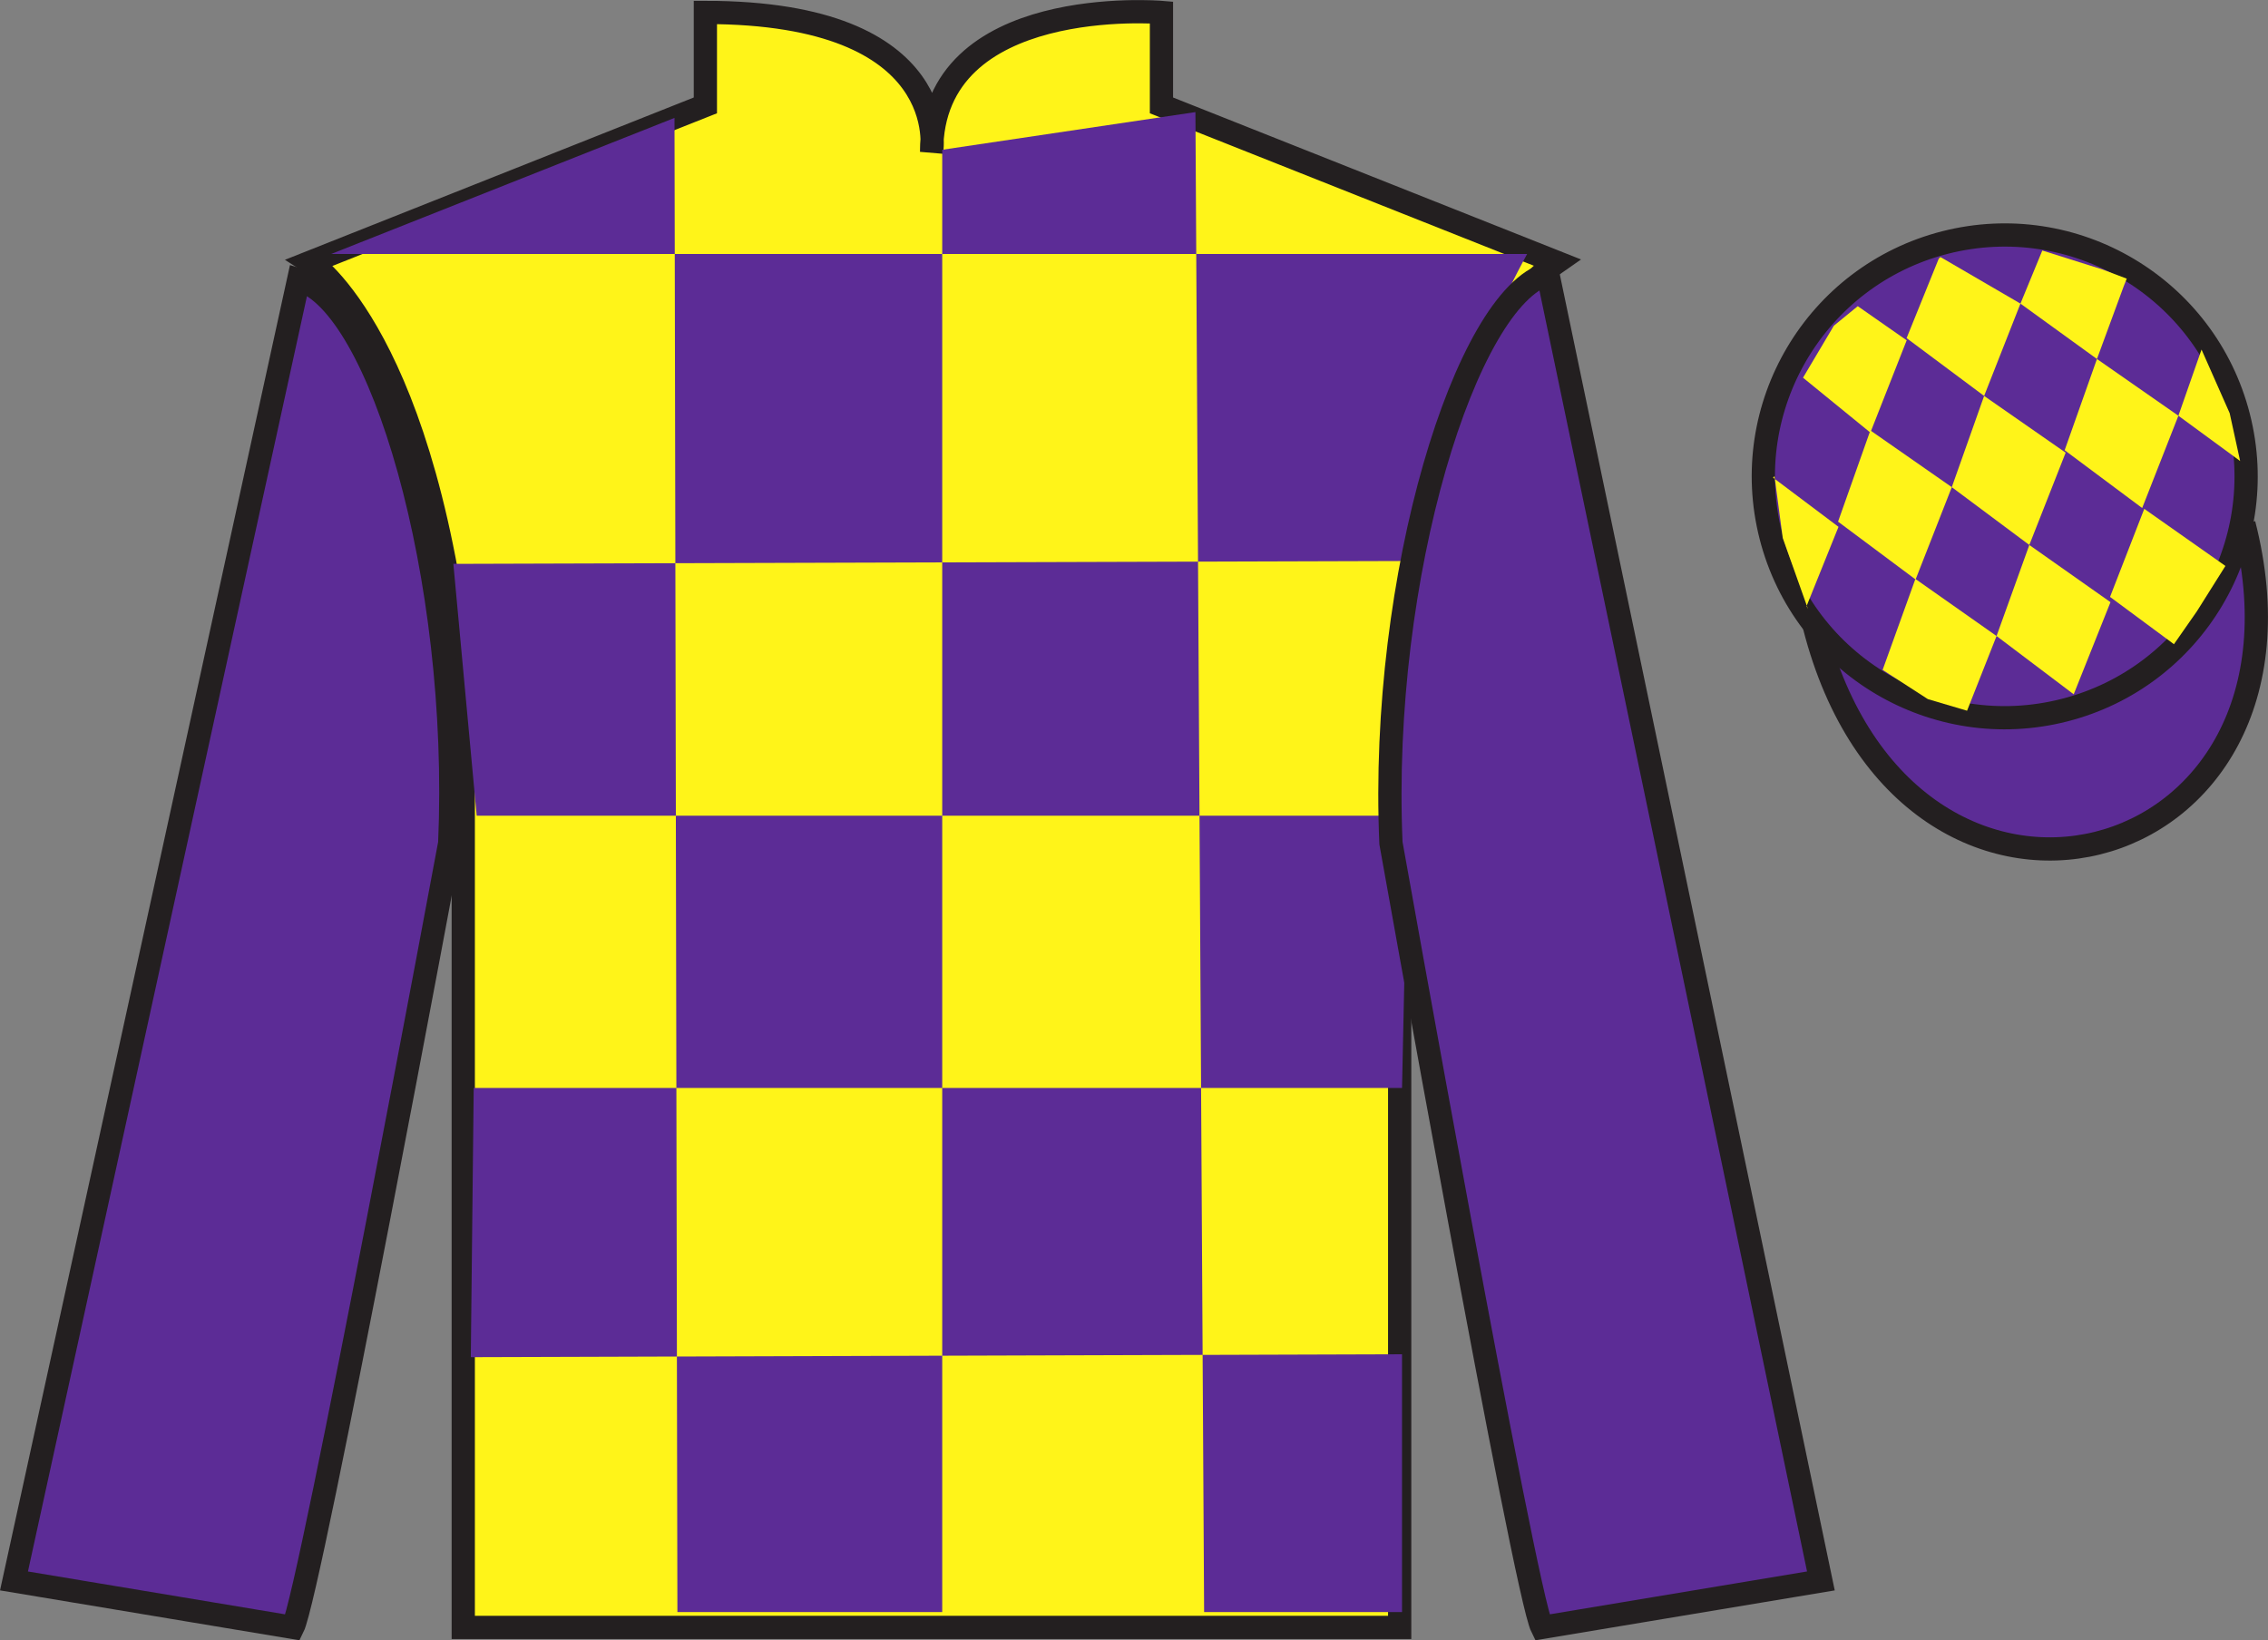
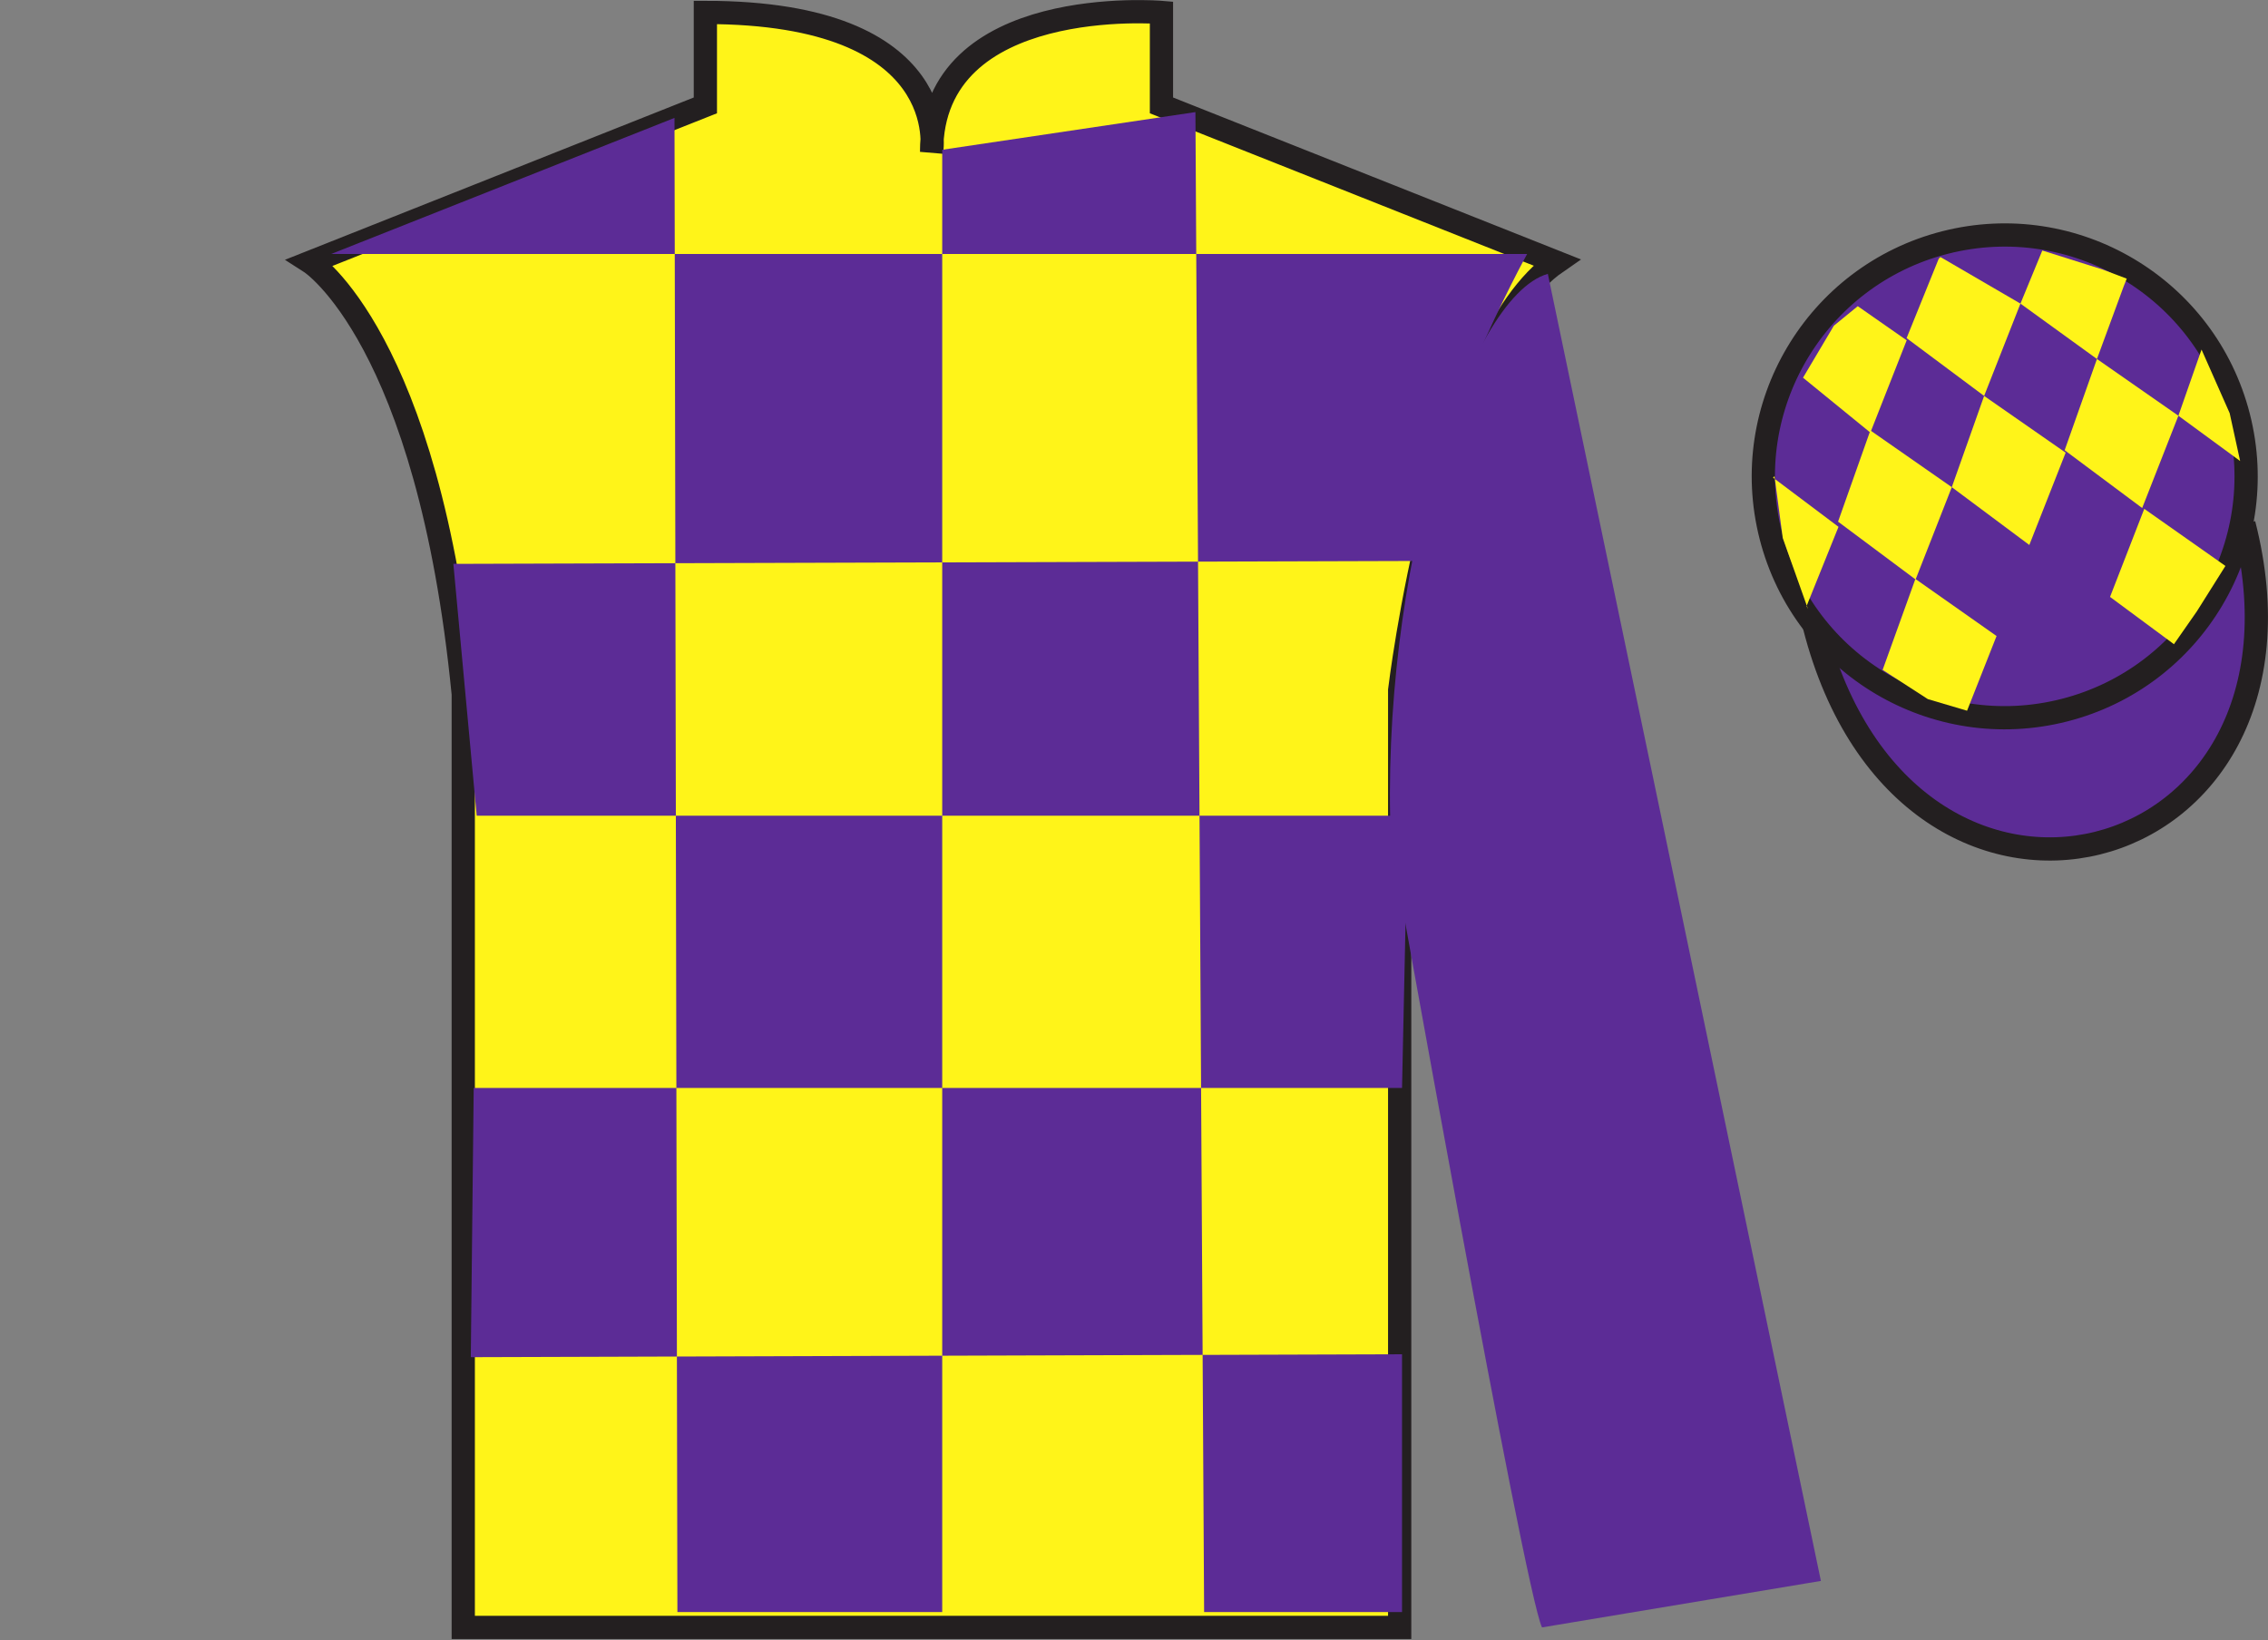
<svg xmlns="http://www.w3.org/2000/svg" width="97.59pt" height="70.59pt" viewBox="0 0 97.59 70.59" version="1.1">
  <rect x="0" y="0" width="97.59" height="70.59" fill="#808080" stroke="none" />
  <defs>
    <clipPath id="clip1">
      <path d="M 0 0.004 L 0 70.59 L 97.59 70.59 L 97.59 0.004 " />
    </clipPath>
  </defs>
  <g id="surface0">
    <g clip-path="url(#clip1)" clip-rule="nonzero">
      <path style="fill-rule:nonzero;fill:rgb(36.085%,17.488%,58.595%);fill-opacity:1;stroke-width:10;stroke-linecap:butt;stroke-linejoin:miter;stroke:rgb(13.73%,12.16%,12.549%);stroke-opacity:1;stroke-miterlimit:4;" d="M 780.703 436.447 C 820.391 280.822 1004.336 328.4 965.547 480.392 " transform="matrix(0.1,0,0,-0.1,0,70.59)" />
      <path style=" stroke:none;fill-rule:nonzero;fill:rgb(100%,95.41%,10.001%);fill-opacity:1;" d="M 13.352 11.285 C 13.352 11.285 18.434 14.535 19.934 29.871 C 19.934 29.871 19.934 44.871 19.934 70.035 L 60.227 70.035 L 60.227 29.703 C 60.227 29.703 62.02 14.703 66.977 11.285 L 49.977 4.535 L 49.977 0.535 C 49.977 0.535 40.086 -0.297 40.086 6.535 C 40.086 6.535 41.102 0.535 30.352 0.535 L 30.352 4.535 L 13.352 11.285 " />
      <path style="fill:none;stroke-width:10;stroke-linecap:butt;stroke-linejoin:miter;stroke:rgb(13.73%,12.16%,12.549%);stroke-opacity:1;stroke-miterlimit:4;" d="M 133.516 593.048 C 133.516 593.048 184.336 560.548 199.336 407.189 C 199.336 407.189 199.336 257.189 199.336 5.548 L 602.266 5.548 L 602.266 408.869 C 602.266 408.869 620.195 558.869 669.766 593.048 L 499.766 660.548 L 499.766 700.548 C 499.766 700.548 400.859 708.869 400.859 640.548 C 400.859 640.548 411.016 700.548 303.516 700.548 L 303.516 660.548 L 133.516 593.048 Z M 133.516 593.048 " transform="matrix(0.1,0,0,-0.1,0,70.59)" />
      <path style=" stroke:none;fill-rule:nonzero;fill:rgb(36.085%,17.488%,58.595%);fill-opacity:1;" d="M 29.023 5.074 L 29.148 69.375 L 40.543 69.375 L 40.543 6.445 L 51.438 4.824 L 51.812 69.375 L 60.328 69.375 L 60.328 58.281 L 20.258 58.406 L 20.383 46.82 L 60.328 46.82 L 60.578 35.105 L 20.512 35.105 L 19.508 24.266 L 61.078 24.141 C 61.328 18.844 65.711 10.93 65.711 10.93 L 14.25 10.93 L 29.023 5.074 " />
-       <path style=" stroke:none;fill-rule:nonzero;fill:rgb(36.085%,17.488%,58.595%);fill-opacity:1;" d="M 12.602 70.035 C 13.352 68.535 19.352 36.285 19.352 36.285 C 19.852 24.785 16.352 13.035 12.852 12.035 L 0.602 68.035 L 12.602 70.035 " />
-       <path style="fill:none;stroke-width:10;stroke-linecap:butt;stroke-linejoin:miter;stroke:rgb(13.73%,12.16%,12.549%);stroke-opacity:1;stroke-miterlimit:4;" d="M 126.016 5.548 C 133.516 20.548 193.516 343.048 193.516 343.048 C 198.516 458.048 163.516 575.548 128.516 585.548 L 6.016 25.548 L 126.016 5.548 Z M 126.016 5.548 " transform="matrix(0.1,0,0,-0.1,0,70.59)" />
      <path style=" stroke:none;fill-rule:nonzero;fill:rgb(36.085%,17.488%,58.595%);fill-opacity:1;" d="M 78.352 68.035 L 66.602 11.785 C 63.102 12.785 59.352 24.785 59.852 36.285 C 59.852 36.285 65.602 68.535 66.352 70.035 L 78.352 68.035 " />
-       <path style="fill:none;stroke-width:10;stroke-linecap:butt;stroke-linejoin:miter;stroke:rgb(13.73%,12.16%,12.549%);stroke-opacity:1;stroke-miterlimit:4;" d="M 783.516 25.548 L 666.016 588.048 C 631.016 578.048 593.516 458.048 598.516 343.048 C 598.516 343.048 656.016 20.548 663.516 5.548 L 783.516 25.548 Z M 783.516 25.548 " transform="matrix(0.1,0,0,-0.1,0,70.59)" />
      <path style=" stroke:none;fill-rule:nonzero;fill:rgb(36.085%,17.488%,58.595%);fill-opacity:1;" d="M 88.828 30.562 C 94.387 29.145 97.742 23.492 96.324 17.934 C 94.906 12.375 89.25 9.02 83.691 10.438 C 78.137 11.855 74.781 17.512 76.199 23.07 C 77.617 28.625 83.27 31.98 88.828 30.562 " />
      <path style="fill:none;stroke-width:10;stroke-linecap:butt;stroke-linejoin:miter;stroke:rgb(13.73%,12.16%,12.549%);stroke-opacity:1;stroke-miterlimit:4;" d="M 888.281 400.275 C 943.867 414.455 977.422 470.978 963.242 526.564 C 949.062 582.15 892.5 615.705 836.914 601.525 C 781.367 587.345 747.812 530.783 761.992 475.197 C 776.172 419.65 832.695 386.095 888.281 400.275 Z M 888.281 400.275 " transform="matrix(0.1,0,0,-0.1,0,70.59)" />
      <path style=" stroke:none;fill-rule:nonzero;fill:rgb(100%,95.41%,10.001%);fill-opacity:1;" d="M 79.938 13.176 L 78.91 14.016 L 77.582 16.254 L 80.48 18.617 L 82.043 14.645 L 79.938 13.176 " />
      <path style=" stroke:none;fill-rule:nonzero;fill:rgb(100%,95.41%,10.001%);fill-opacity:1;" d="M 83.633 11.141 L 83.492 11.062 L 83.422 11.133 L 82.039 14.551 L 85.375 17.039 L 86.938 13.066 L 83.633 11.141 " />
      <path style=" stroke:none;fill-rule:nonzero;fill:rgb(100%,95.41%,10.001%);fill-opacity:1;" d="M 90.473 11.598 L 87.879 10.781 L 86.938 13.066 L 90.23 15.449 L 91.387 12.305 L 91.512 11.992 L 90.473 11.598 " />
      <path style=" stroke:none;fill-rule:nonzero;fill:rgb(100%,95.41%,10.001%);fill-opacity:1;" d="M 80.48 18.523 L 79.09 22.449 L 82.426 24.938 L 83.984 20.965 L 80.48 18.523 " />
      <path style=" stroke:none;fill-rule:nonzero;fill:rgb(100%,95.41%,10.001%);fill-opacity:1;" d="M 85.375 17.039 L 83.984 20.965 L 87.32 23.453 L 88.883 19.48 L 85.375 17.039 " />
      <path style=" stroke:none;fill-rule:nonzero;fill:rgb(100%,95.41%,10.001%);fill-opacity:1;" d="M 90.23 15.449 L 88.84 19.375 L 92.176 21.863 L 93.734 17.891 L 90.23 15.449 " />
      <path style=" stroke:none;fill-rule:nonzero;fill:rgb(100%,95.41%,10.001%);fill-opacity:1;" d="M 82.418 24.914 L 81.008 28.828 L 82.953 30.086 L 84.641 30.586 L 85.91 27.371 L 82.418 24.914 " />
-       <path style=" stroke:none;fill-rule:nonzero;fill:rgb(100%,95.41%,10.001%);fill-opacity:1;" d="M 87.32 23.453 L 85.91 27.371 L 89.23 29.879 L 90.812 25.914 L 87.32 23.453 " />
      <path style=" stroke:none;fill-rule:nonzero;fill:rgb(100%,95.41%,10.001%);fill-opacity:1;" d="M 92.266 21.898 L 90.793 25.688 L 93.543 27.723 L 94.527 26.312 L 95.758 24.355 L 92.266 21.898 " />
      <path style=" stroke:none;fill-rule:nonzero;fill:rgb(100%,95.41%,10.001%);fill-opacity:1;" d="M 76.293 20.555 L 76.355 20.492 L 76.711 23.156 L 77.797 26.211 L 77.734 26.086 L 79.109 22.672 L 76.293 20.555 " />
      <path style=" stroke:none;fill-rule:nonzero;fill:rgb(100%,95.41%,10.001%);fill-opacity:1;" d="M 94.73 15.043 L 94.73 15.043 L 93.734 17.891 L 96.391 19.84 L 95.941 17.781 L 94.73 15.043 " />
    </g>
  </g>
</svg>